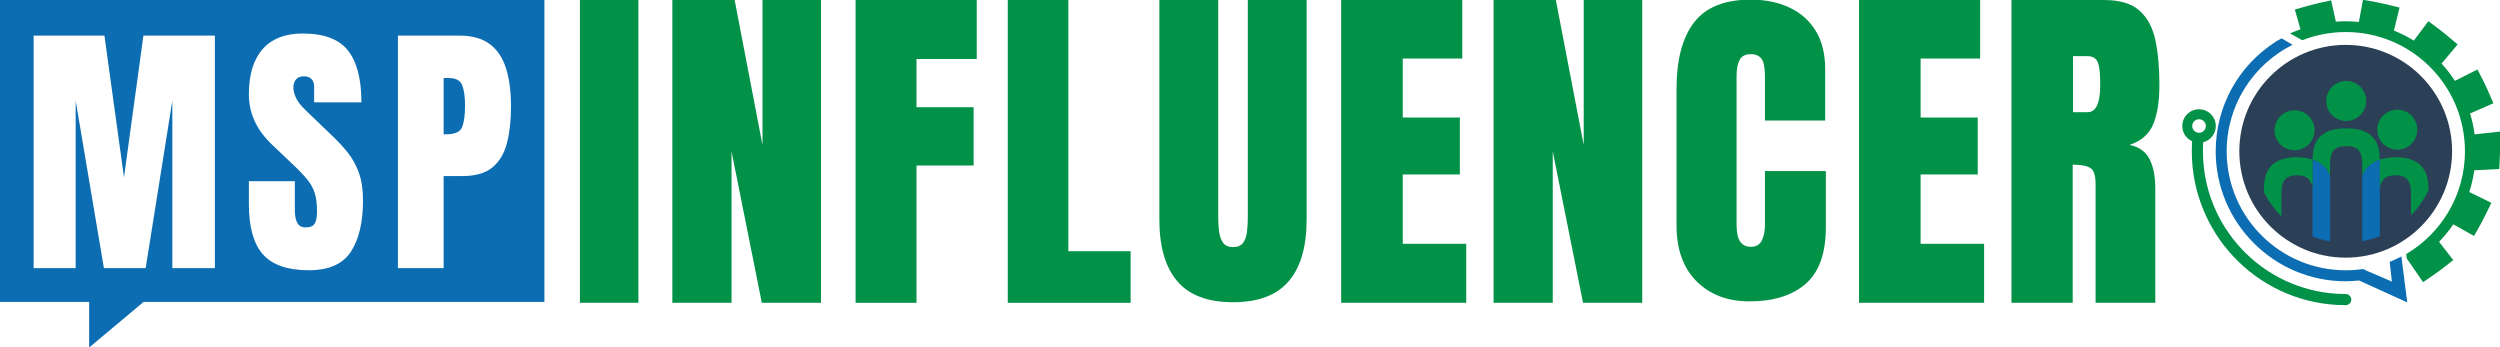
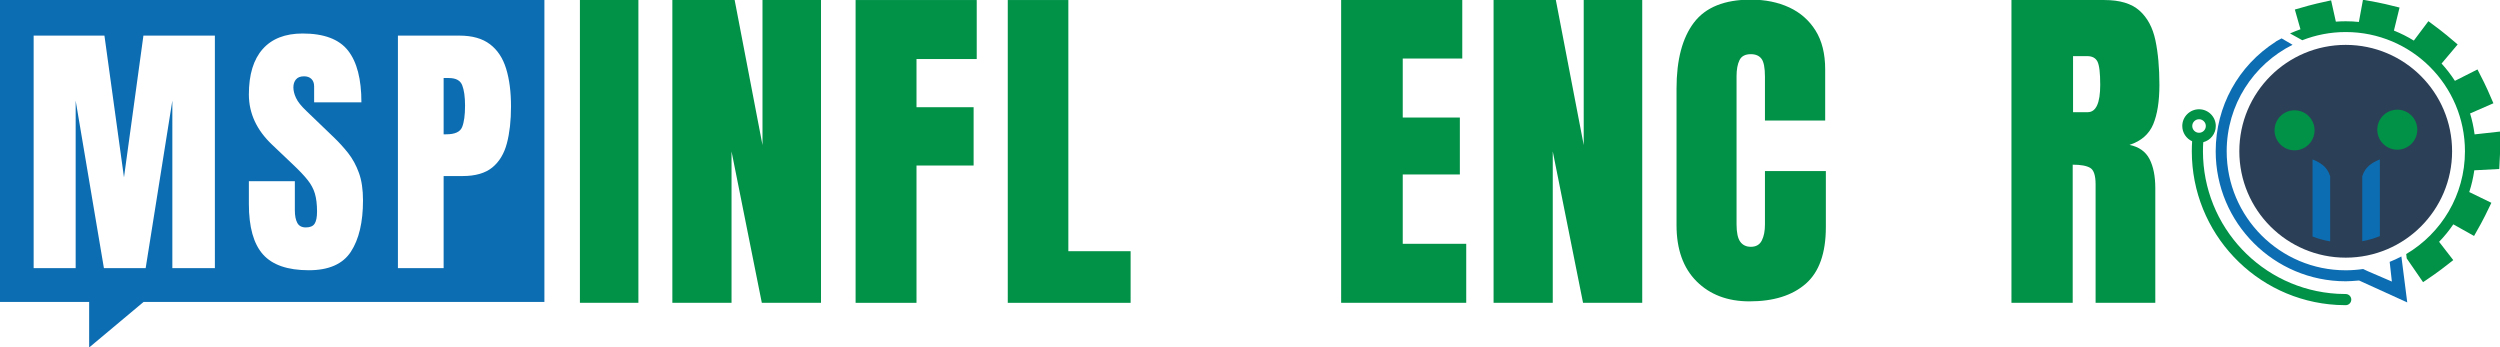
<svg xmlns="http://www.w3.org/2000/svg" version="1.1" id="Layer_1" x="0px" y="0px" width="1593.646px" height="221.51px" viewBox="0 0 1593.646 221.51" style="enable-background:new 0 0 1593.646 221.51;" xml:space="preserve">
  <style type="text/css">
	.st0{fill:#2B3F56;}
	.st1{fill:none;}
	.st2{fill:#0C6DB2;}
	.st3{fill:#019147;}
</style>
  <g>
    <g>
      <circle class="st0" cx="1495.292" cy="96.429" r="67.817" />
    </g>
  </g>
  <g>
    <g>
      <path class="st1" d="M1553.577,96.439c0,8.842-1.963,17.217-5.477,24.713c-2.823,5.982-6.618,11.422-11.197,16.095    c-5.571,5.683-12.319,10.244-19.834,13.273c-3.589,1.439-7.347,2.542-11.235,3.253    c-3.421,0.635-6.936,0.953-10.543,0.953c-3.384,0-6.692-0.281-9.908-0.841    c-3.888-0.673-7.646-1.72-11.235-3.103c-7.477-2.916-14.226-7.347-19.834-12.88    c-4.524-4.487-8.319-9.702-11.197-15.46c-3.907-7.833-6.113-16.656-6.113-26.003    c0-32.209,26.096-58.305,58.286-58.305S1553.577,64.23,1553.577,96.439z" />
    </g>
  </g>
  <g>
    <path class="st2" d="M286.08,49.742h-3.283v35.87h1.688c5.509,0,8.866-1.539,10.108-4.637   c1.243-3.079,1.855-7.623,1.855-13.632c0-5.62-0.612-9.96-1.818-13.02   C293.425,51.263,290.587,49.742,286.08,49.742z" />
    <path class="st2" d="M0,0.002v192.484h56.832v29.024l34.668-29.024h255.535V0.002H0z M136.978,170.911h-27.116V64.134   L92.854,170.911H66.239L48.229,64.134v106.777H21.447V22.7h45.126l12.464,90.362l12.389-90.362h45.552V170.911z    M223.687,160.432c-5.138,7.883-14.078,11.833-26.819,11.833c-13.521,0-23.277-3.376-29.249-10.108   c-5.991-6.733-8.977-17.453-8.977-32.161v-14.486h29.305v18.529c0,3.413,0.519,6.102,1.558,8.031   c1.039,1.948,2.856,2.912,5.434,2.912c2.689,0,4.563-0.779,5.601-2.356c1.039-1.577,1.558-4.154,1.558-7.753   c0-4.544-0.464-8.346-1.354-11.407c-0.89-3.06-2.448-5.972-4.674-8.754c-2.207-2.782-5.286-6.028-9.218-9.737   l-13.298-12.631c-9.941-9.366-14.912-20.087-14.912-32.161c0-12.631,2.93-22.257,8.791-28.878   c5.88-6.64,14.374-9.941,25.484-9.941c13.577,0,23.221,3.617,28.915,10.85c5.713,7.252,8.55,18.25,8.55,33.014   h-30.139V55.046c0-2.022-0.575-3.598-1.725-4.711c-1.15-1.131-2.708-1.688-4.674-1.688   c-2.356,0-4.08,0.649-5.175,1.985c-1.094,1.317-1.651,3.005-1.651,5.082c0,2.077,0.556,4.322,1.688,6.733   c1.113,2.43,3.339,5.193,6.659,8.346l17.082,16.414c3.431,3.264,6.566,6.696,9.441,10.312   c2.856,3.635,5.156,7.846,6.9,12.649c1.744,4.785,2.615,10.646,2.615,17.546   C231.402,141.643,228.824,152.549,223.687,160.432z M323.137,91.306c-1.743,6.64-4.841,11.796-9.311,15.45   c-4.451,3.635-10.776,5.471-18.974,5.471h-12.056v58.684H253.659V22.7h39.172c8.198,0,14.69,1.836,19.493,5.49   c4.804,3.635,8.235,8.829,10.312,15.58c2.077,6.733,3.116,14.764,3.116,24.075   C325.752,76.821,324.881,84.648,323.137,91.306z" />
  </g>
  <g>
    <path class="st3" d="M369.672,0.016v193.022h37.28V0.016H369.672z" />
    <path class="st3" d="M486.057,0.016v92.458L468.307,0.016h-39.71v193.022h37.725V96.518l19.308,96.52h37.725V0.016   H486.057z" />
    <path class="st3" d="M622.62,37.63V0.016h-77.212v193.022h38.819v-87.525h36.408V68.344h-36.408V37.63H622.62z" />
    <path class="st3" d="M681.026,160.135V0.016h-38.615v193.022h78.307v-32.903H681.026z" />
-     <path class="st3" d="M795.426,0.016v138.286c0,3.192-0.167,6.255-0.501,9.226c-0.334,2.953-1.15,5.356-2.467,7.209   c-1.317,1.853-3.468,2.77-6.473,2.77c-2.93,0-5.045-0.935-6.362-2.825c-1.317-1.871-2.152-4.292-2.522-7.209   c-0.371-2.935-0.538-5.98-0.538-9.171V0.016h-37.521v139.809c0,17.352,3.802,30.504,11.407,39.419   c7.604,8.933,19.456,13.409,35.537,13.409c16.08,0,27.932-4.476,35.537-13.409   c7.604-8.915,11.407-22.066,11.407-39.419V0.016H795.426z" />
    <path class="st3" d="M894.19,155.424V111.226h36.408V74.929h-36.408V37.296h37.948v-37.28h-77.213v193.022h79.735   v-37.614H894.19z" />
    <path class="st3" d="M1009.554,0.016v92.458L991.786,0.016h-39.691v193.022h37.725V96.518l19.308,96.52h37.725V0.016   H1009.554z" />
    <path class="st3" d="M1125.085,109.027v34.014c0,4.229-0.668,7.66-2.022,10.309c-1.354,2.65-3.672,3.975-6.974,3.975   c-2.93,0-5.175-1.071-6.751-3.231c-1.558-2.142-2.356-5.826-2.356-11.054V48.495   c0-4.229,0.631-7.605,1.873-10.146s3.654-3.812,7.233-3.812c3.079,0,5.342,0.98,6.807,2.958   c1.465,1.96,2.188,5.772,2.188,11.435v27.898h38.393V44.193c0-9.947-2.059-18.187-6.158-24.739   c-4.08-6.534-9.7-11.453-16.822-14.757c-7.141-3.285-15.264-4.937-24.408-4.937   c-16.748,0-28.822,4.864-36.241,14.593c-7.419,9.747-11.128,23.759-11.128,42.073v87.159   c0,15.319,4.247,27.226,12.761,35.739c8.532,8.513,19.771,12.778,33.737,12.778c15.357,0,27.302-3.739,35.852-11.217   c8.569-7.478,12.835-19.512,12.835-36.12V109.027H1125.085z" />
-     <path class="st3" d="M1224.314,155.424V111.226h36.408V74.929h-36.408V37.296h37.948v-37.28h-77.212v193.022h79.735   v-37.614H1224.314z" />
    <path class="st3" d="M1357.465,92.363c7.382-2.411,12.408-6.77,15.079-13.057c2.652-6.288,3.988-14.689,3.988-25.224   c0-10.887-0.853-20.384-2.559-28.452c-1.725-8.087-5.101-14.374-10.146-18.863   c-5.045-4.507-12.501-6.751-22.387-6.751h-59.222v193.022h39.042v-88.063c5.119,0,8.829,0.668,11.128,2.022   c2.318,1.354,3.468,4.841,3.468,10.479v75.562h38.059v-73.039c0-7.604-1.224-13.799-3.672-18.584   C1367.777,96.629,1363.53,93.606,1357.465,92.363z M1330.812,71.516h-9.329V35.775h8.995   c3.209,0,5.416,1.169,6.584,3.506c1.169,2.337,1.743,7.271,1.743,14.801   C1338.806,65.711,1336.135,71.516,1330.812,71.516z" />
  </g>
  <path class="st2" d="M1523.32,166.927l1.397,12.555l-15.438-6.645l-2.888-1.358  c-3.624,0.531-7.328,0.817-11.1,0.817c-41.9,0-75.867-33.967-75.867-75.867c0-29.721,17.1-55.434,41.99-67.881  l-6.994-4.084l-2.892,1.578l-0.001-0.002c-0.007,0.004-0.013,0.009-0.02,0.013l-0.784,0.428l0.01,0.089  c-24.002,15.33-38.316,41.36-38.316,69.859c0,45.698,37.178,82.875,82.875,82.875  c2.077,0,5.188-0.198,8.519-0.498l30.715,13.98l-3.74-29.305C1528.373,164.762,1525.879,165.908,1523.32,166.927z" />
  <g>
    <path class="st3" d="M1401.785,69.651c-5.87,0-10.674,4.786-10.674,10.674c0,4.318,2.58,8.038,6.281,9.721   c1.346,0.617,2.823,0.953,4.393,0.953c0.935,0,1.832-0.112,2.692-0.355c4.599-1.178,8.001-5.365,8.001-10.319   C1412.478,74.436,1407.674,69.651,1401.785,69.651z M1401.785,84.643c-2.374,0-4.318-1.925-4.318-4.318   c0-2.374,1.944-4.318,4.318-4.318c2.393,0,4.337,1.944,4.337,4.318C1406.123,82.718,1404.178,84.643,1401.785,84.643z   " />
  </g>
  <path class="st3" d="M1593.629,83.867l-16.185,1.792c-0.597-4.574-1.553-9.035-2.866-13.345l14.868-6.487l-3.671-8.416  c-0.725-1.662-1.511-3.331-2.335-4.959l-4.146-8.193l-14.391,7.283c-2.532-3.913-5.37-7.609-8.505-11.032  l10.258-12.177l-7.023-5.915c-1.387-1.169-2.83-2.316-4.287-3.409l-7.346-5.508l-9.282,12.38  c-4.015-2.48-8.26-4.616-12.689-6.392l3.581-14.689l-8.92-2.175c-1.767-0.43-3.571-0.816-5.364-1.145  l-9.03-1.658l-2.6,14.157c-2.764-0.28-5.569-0.424-8.406-0.424c-2.102,0-4.197,0.082-6.283,0.239l-3.029-13.579  l-8.961,1.999c-1.778,0.396-3.568,0.849-5.317,1.347l-8.833,2.509l3.577,12.591  c-2.002,0.706-4.324,1.596-6.646,2.645l7.804,4.335c8.582-3.36,17.915-5.224,27.688-5.224  c41.981,0,76.014,34.033,76.014,76.014c0,27.901-15.042,52.276-37.449,65.499l0.331,2.801l0.009,0.002l-0.002,0.002  l10.41,15.126l7.564-5.204c1.491-1.026,2.979-2.114,4.42-3.232l7.258-5.622l-9.04-11.669  c3.366-3.455,6.386-7.186,9.073-11.134l13.22,7.4l4.484-8.012c0.891-1.591,1.746-3.228,2.541-4.864l4.014-8.258  l-14.098-6.854c1.469-4.484,2.531-9.126,3.22-13.868l15.915-0.825l0.443-9.171  c0.074-1.541,0.112-3.092,0.111-4.645L1593.629,83.867z" />
  <g>
    <g>
      <g>
        <path class="st3" d="M1495.291,194.535c-1.862,0-3.75-0.053-5.606-0.157c-51.869-2.926-92.499-45.951-92.499-97.95     c0-2.322,0.082-4.666,0.243-6.966c0.137-1.957,1.816-3.416,3.792-3.295c1.957,0.137,3.432,1.835,3.295,3.792     c-0.15,2.136-0.225,4.312-0.225,6.47c0,48.233,37.685,88.143,85.793,90.856     c1.723,0.099,3.476,0.146,5.207,0.146c1.962,0,3.553,1.59,3.553,3.553S1497.254,194.535,1495.291,194.535z" />
      </g>
    </g>
  </g>
  <path class="st2" d="M1517.069,102.458v48.061c-3.589,1.439-7.347,2.542-11.235,3.253V112.889  c0-0.206,0.019-0.393,0.019-0.58c0-0.019,0.019-0.037,0.019-0.056c0.486-1.496,1.103-2.841,1.888-3.982  c1.028-1.496,2.337-2.785,3.907-3.851c0.299-0.206,0.617-0.411,0.953-0.617c0.318-0.187,0.654-0.374,1.01-0.561  c0.299-0.187,0.617-0.355,0.953-0.505c0.411-0.206,0.822-0.411,1.252-0.598c0.336-0.168,0.71-0.318,1.084-0.467  c0.037-0.019,0.075-0.019,0.112-0.037h0.019C1517.069,101.916,1517.069,102.177,1517.069,102.458z" />
  <path class="st2" d="M1485.383,112.889v40.995c-3.888-0.673-7.646-1.72-11.235-3.103V102.458  c0-0.28,0-0.542,0.019-0.823h0.019c0.037,0.019,0.075,0.019,0.112,0.037c0.374,0.149,0.748,0.299,1.085,0.467  c0.43,0.187,0.822,0.393,1.252,0.598c0.336,0.149,0.654,0.318,0.953,0.505c0.355,0.187,0.692,0.374,1.01,0.561  c0.336,0.206,0.654,0.411,0.953,0.617c1.57,1.065,2.879,2.355,3.907,3.851c0.785,1.14,1.402,2.486,1.888,3.982  c0,0.019,0.019,0.037,0.019,0.056C1485.364,112.496,1485.383,112.683,1485.383,112.889z" />
  <g>
-     <path class="st3" d="M1548.1,121.114v0.037c-2.823,5.982-6.618,11.422-11.197,16.095v-13.59   c0-3.477-0.411-6.038-1.252-7.646c-1.346-2.86-4.225-4.281-8.655-4.281c-4.468,0-7.365,1.421-8.692,4.281   c-0.337,0.598-0.86,1.72-1.234,2.804c-0.019,0.037-0.019,0.056-0.037,0.093v-17.254   c-0.823,0.299-1.607,0.673-2.337,1.065c-0.374,0.168-0.729,0.337-1.065,0.523c-0.355,0.187-0.692,0.374-1.01,0.561   c-0.336,0.206-0.654,0.411-0.953,0.617c-0.393,0.28-0.766,0.561-1.122,0.841   c-1.047,0.878-1.963,1.869-2.729,2.972c-0.804,1.178-1.458,2.561-1.944,4.131v-7.421   c0-3.44-0.43-5.963-1.271-7.534c-1.327-2.823-4.225-4.225-8.655-4.225c-0.093,0-0.15,0-0.225,0.019h-0.224   c-0.075-0.019-0.131-0.019-0.224-0.019c-4.43,0-7.328,1.402-8.655,4.225c-0.841,1.57-1.271,4.094-1.271,7.534   v7.421c-0.486-1.57-1.14-2.954-1.944-4.131c-0.766-1.103-1.682-2.094-2.729-2.972   c-0.355-0.28-0.729-0.561-1.121-0.841c-0.299-0.206-0.617-0.411-0.953-0.617   c-0.318-0.187-0.654-0.374-1.01-0.561c-0.336-0.187-0.692-0.355-1.066-0.523   c-0.729-0.393-1.514-0.766-2.337-1.065v17.254c-0.019-0.037-0.019-0.056-0.037-0.093   c-0.374-1.084-0.916-2.206-1.234-2.804c-1.327-2.86-4.225-4.281-8.693-4.281c-4.43,0-7.309,1.421-8.655,4.281   c-0.841,1.608-1.252,4.169-1.252,7.646v14.245c-4.524-4.487-8.319-9.702-11.197-15.46v-1.327   c0-2.038,0.112-3.907,0.355-5.589v-0.019c0.411-2.804,1.178-5.159,2.262-7.029c3.234-5.533,9.384-8.3,18.488-8.3   c3.477,0,8.693,1.14,9.945,1.458c0.075-4.954,0.954-8.842,2.599-11.684c3.234-5.44,9.403-8.15,18.506-8.15   h0.673c9.104,0,15.273,2.711,18.506,8.15c1.645,2.841,2.524,6.73,2.598,11.684   c1.253-0.318,6.468-1.458,9.945-1.458c9.104,0,15.254,2.767,18.488,8.3c1.084,1.869,1.851,4.225,2.262,7.029v0.019   C1547.988,117.207,1548.1,119.077,1548.1,121.114z" />
-     <ellipse transform="matrix(0.973 -0.23 0.23 0.973 25.143 345.438)" class="st3" cx="1495.977" cy="64.75" rx="12.764" ry="12.764" />
    <ellipse transform="matrix(0.973 -0.23 0.23 0.973 21.805 353.406)" class="st3" cx="1528.534" cy="83.066" rx="12.764" ry="12.764" />
    <circle class="st3" cx="1462.682" cy="83.066" r="12.764" />
  </g>
</svg>